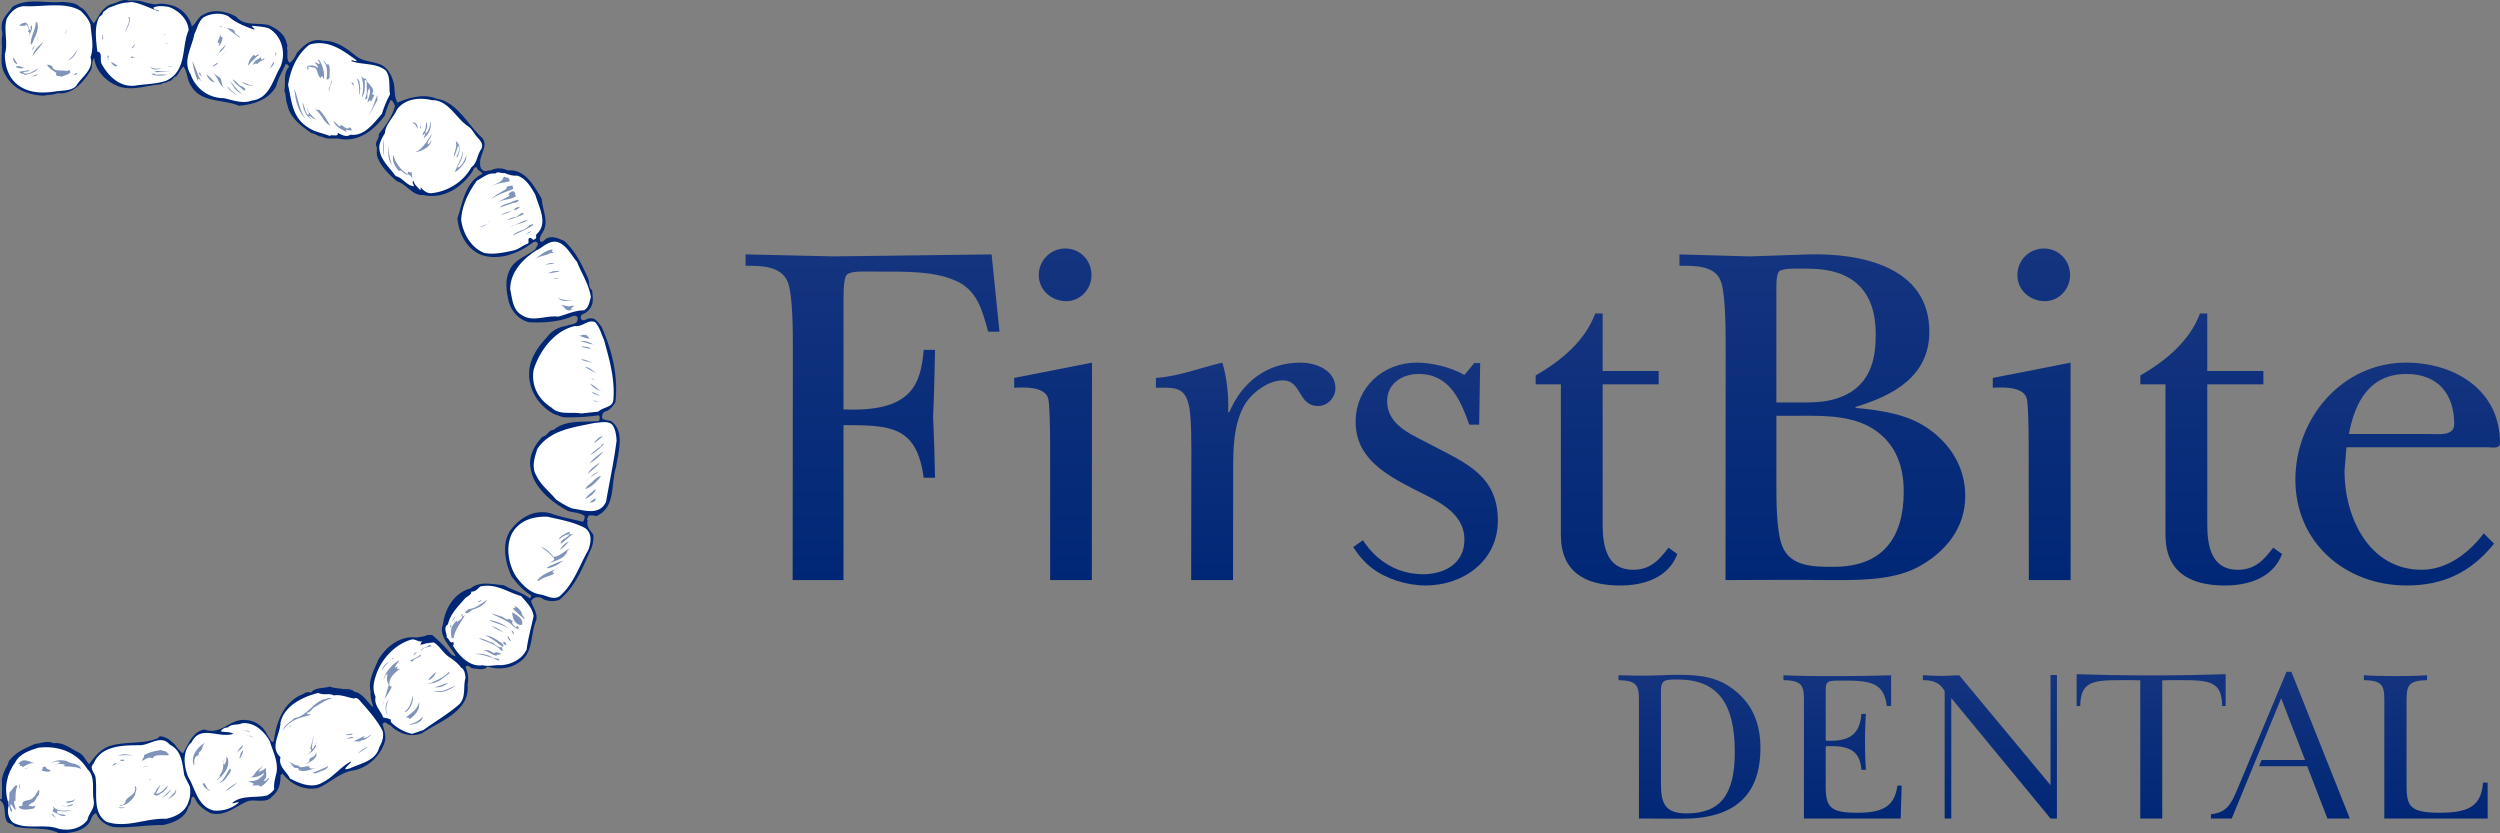
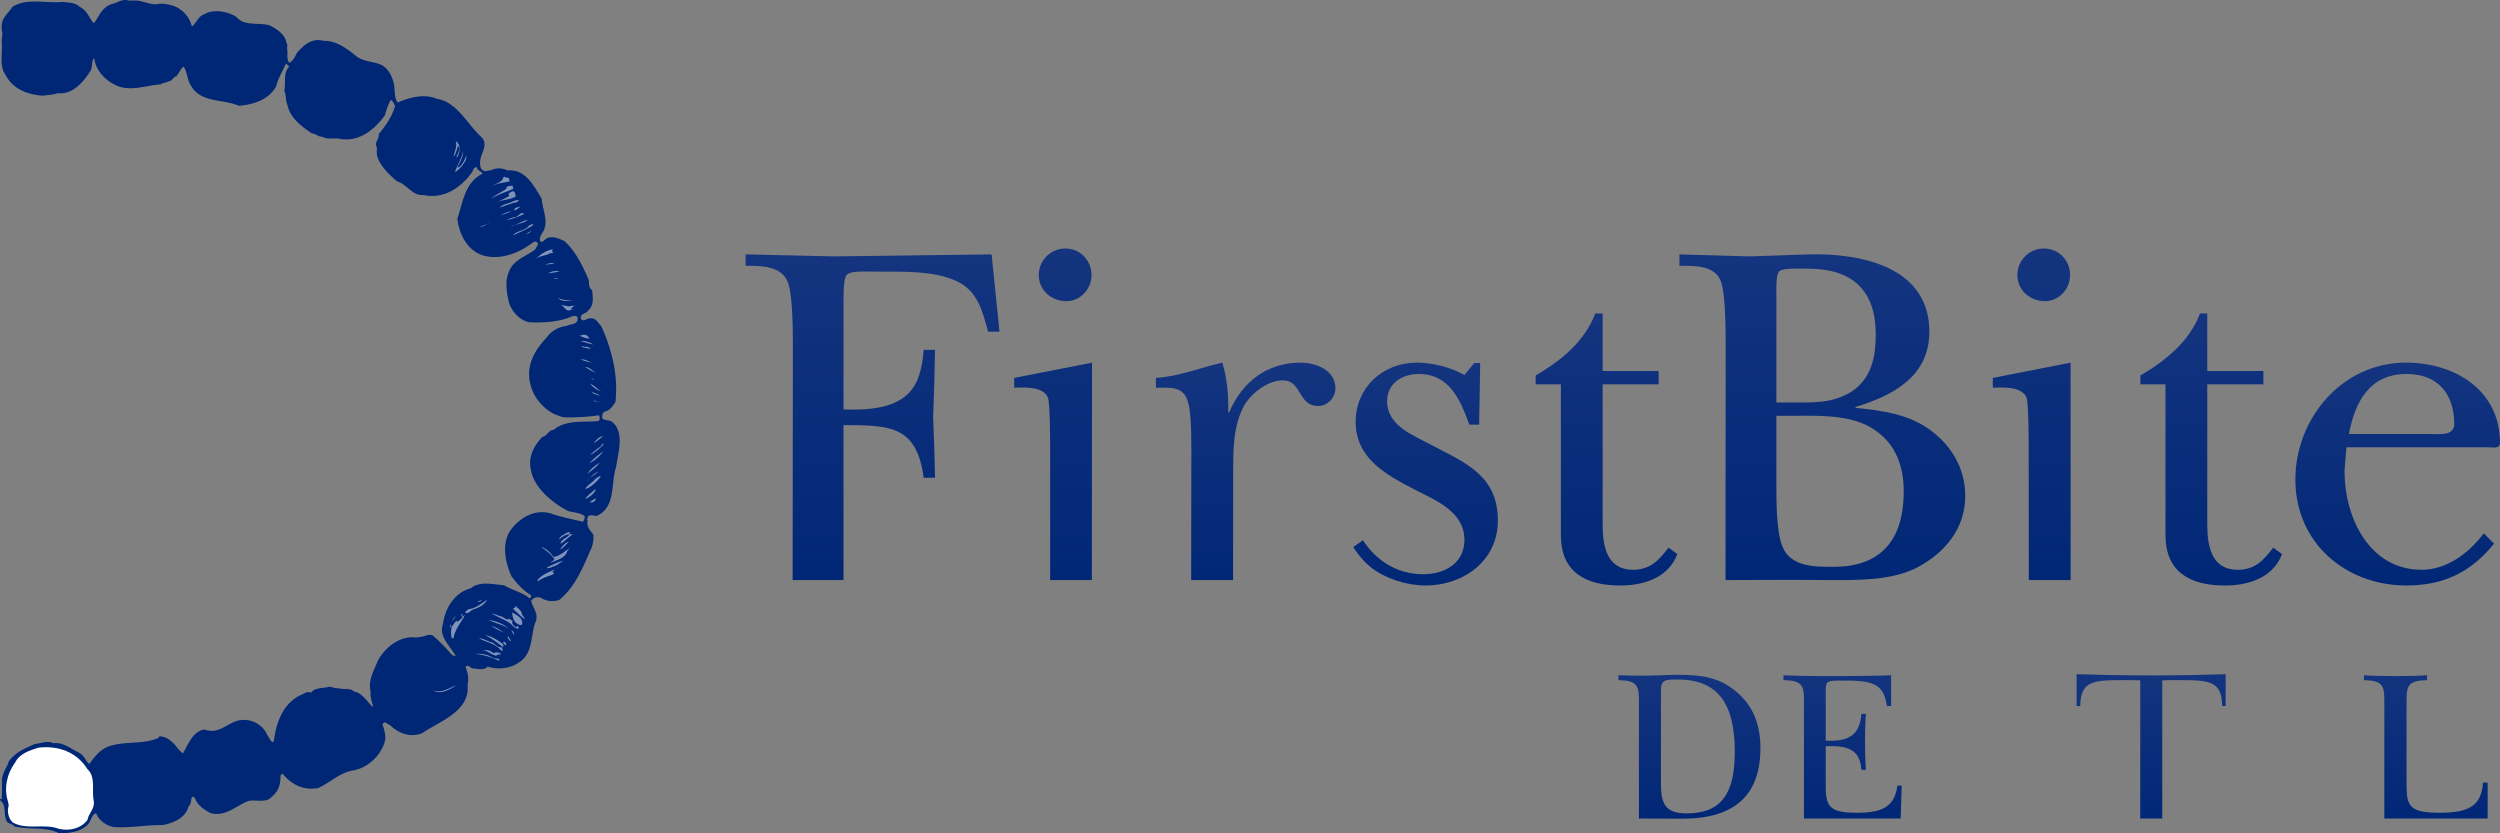
<svg xmlns="http://www.w3.org/2000/svg" width="285" height="95">
  <rect width="100%" height="100%" fill="#808080" stroke="none" />
  <path fill="#002776" d="M14.685.068c-.709-.232-1.212.193-1.793.357 0 0-.505.049-1.062.607-.558.557-.732 1.173-1.149 1.621-.496-.567-.765-1.493-1.587-1.868C8.57.262 7.763.307 7.151.217 5.237.411 3.071-.276 1.41.785.992 1.457.141 2.086.2 3.012c-.06.345.089.613.073.928a4.063 4.063 0 0 0-.073.941c.104 1.33-.313 2.6.434 3.662.837 1.63 2.571 2.287 4.305 2.362.627-.106 1.046-.075 1.644-.284 1.614.193 2.84-1.15 3.661-2.438.374-.433.12-1.15.494-1.583.164 1.555 1.51 2.839 2.945 3.304 1.598.447 3.108-.195 4.663-.285.253-.238.613-.133.866-.357.435.029.568-.613 1.002-.584-.015-.016-.06-.045-.074-.074.344-.299.418-.763.791-1.002.449.613.375 1.449.793 2.078 1.105 2.093 3.677 1.584 5.516 2.377 1.675-.135 3.408-.689 4.245-2.229.21-.896.719-1.673 1.076-2.512.209-.059.284.195.419.285-.732.688-.373 1.809-.567 2.734.238.584.118 1.047.358 1.645.284 1.435 1.615 2.452 2.794 3.23.434 0 .703.416 1.152.357.596.418 1.463.09 2.15.283 2.169.314 3.842-1.105 5.022-2.719a7.321 7.321 0 0 1 .644-1.719c.269.029.344.418.509.643-.33 1.194-1.032 2.242-1.869 3.229.104.566-.552.926-.21 1.51.016.268-.06.746.059 1.074.36 1.092 1.303 2.004 2.229 2.797 1.15.344 1.778 1.688 3.021 1.568 2.226.494 4.245-.776 5.515-2.57.181-.209.181-.673.582-.584.029.36.495.449.646.719-2.034 1-2.244 3.273-2.872 5.098.164 1.764 1.138 3.677 2.943 4.229 1.826.523 3.874-.18 5.383-1.284.21-.091.359-.343.645-.284.462.24 0 .567-.076.852-1.106.883-2.617 1.211-3.08 2.736-.418 1.029-.165 2.42.074 3.363.331 1.045 1.197 1.986 2.289 2.227 1.809.09 3.543-.061 5.023-.718.239-.015.523 0 .507.284.017.777-.866.598-1.3.866a3.178 3.178 0 0 0-2.214 1.286c-1.39 1.494-2.42 3.199-1.867 5.381.344 1.42 1.375 2.676 2.721 3.379.418.119.778.344 1.226.359 1.3.029 2.586-.045 3.796-.225.239.09.105.33.151.509l-.151.147c-1.777.151-3.72-.163-5.096 1.003-.598 0-.718.717-1.286.792-.986 1.046-1.674 2.332-1.285 3.871.39 2.003 2.481 3.69 4.229 4.588.628.195 1.332.165 1.871.568.029.256-.046.538-.225.657-1.196-.313-2.438-.522-3.588-.94-1.884-.554-3.573.464-4.664 1.942-1.017 1.556-.553 3.679.149 5.23.628.824 1.346 1.615 2.228 2.152a.365.365 0 0 1-.149.359c-.882-.732-1.989-.929-2.946-1.511-1.27-.09-2.765-.51-3.797.359-1.853.479-2.943 2.315-3.154 4.096-.537 1.345.838 2.498 1.437 3.589-.165.073-.435-.093-.584-.285-.642-.763-1.255-1.359-2.003-2.019-.179-.118-.434-.047-.643-.06-.389.193-.807.207-1.226.283-1.823-.238-3.468 1-4.38 2.584-.434 1.125-1.165 2.244-.852 3.59-.06.478.135 1.227.283 1.644a.872.872 0 0 1-.073.075c-.568-.553-1.196-1.6-2.077-1.719-.316-.344-.868-.299-1.227-.299-.523-.09-1.092-.09-1.57-.285-.718.24-1.675.061-2.152.719-.388-.271-.838.164-1.227.283-1.898.941-2.659 2.99-2.944 4.888-.104 1.092-.612-.193-.792-.359-.404-.997-1.449-1.688-2.512-1.719-1.763-.179-2.735 1.795-4.662 1.08-1.347.235-1.84 1.717-2.437 2.717-.36-.209-.732-.746-1.003-1.073-.521-.479-.926-.822-1.645-.869-.073.076-.148.15-.224.225-1.777.734-3.767.301-5.591.928-1.029.404-1.568 1.137-2.227 2.018-.433-.42-.553-.957-1.15-1.299-.942-.436-1.824-1.24-2.944-1.078-.658-.344-1.391.017-2.079.076-1.076.477-2.241.926-3.004 2.002-.149.656-.546.883-.77 2 0 .695.021 1.619-.022 2.307-.375-.12-.136.209 0 .298.479.536.224 1.377.493 2.004.075.522.717.433.942.791 1.629.435 3.617-.011 5.097.794 1.226-.029 2.42-.135 3.288-1.016.389-.391.389-1.09.94-1.287.285.838 1.183 1.436 2.004 1.584 1.87.134 3.693-.252 5.605-.223 1.211-.254 2.603-.793 2.931-2.152.447-.225.119-1.479.717-.928.299.824 1.062 1.348 1.793 1.719 1.69.449 2.855-.822 4.246-1.359.763-.27 2.077.299 2.721-.508.807-.627 1.017-1.465 1.001-2.438.075-.076.15-.148.226-.209 1 1.271 2.451 1.973 4.081 1.645 1.358-.6 2.497-1.795 4.021-2.004 1.674-.314 3.168-1.746 3.587-3.377.12-.629-.104-1.27-.282-1.867.253-.523.567.059.851.072.957.972 2.361 1.465 3.664.928 1.973-1.361 5.484-2.465 5.173-5.516.163-.688.029-1.422-.226-2.021.269-.371.522.093.794.149.534.031 1.327.283 1.719-.209 1.133.39 2.569.24 3.526-.434 1.762-1.076 1.314-3.212 2.004-4.812.237-.822-.375-1.479-.569-2.229.239-.418.733-.505 1.135-.357.569.404 1.437.479 2.094.226 1.897-1.569 2.704-3.828 3.647-5.89.18-.463.251-.973.224-1.51-.329-.494-.866-1.002-.642-1.645-.208-.15.06-.254 0-.434.239-.271.688-.105 1-.076 2.242-.985 1.6-3.691 2.229-5.59.239-1.644 1.047-4.096-.583-5.232-.345-.09-.718-.09-1.002-.297-.016-.3-.016-.6.284-.779.584-.117.91-.611 1.225-1.076.346-3.049-.417-6.008-1.584-8.607-.312-.346-.657-1.018-1.21-.943-.434-.105-.884.538-1.151 0-.104-.566.555-.493.792-.852.747-.629.583-1.496.493-2.377-.463-.299-.283-.854-.433-1.285-.69-1.525-1.376-3.051-2.722-4.305-.629-.285-1.464-.688-2.152-.225-.164.18-.329.344-.568.299-.209-.268.016-.717.21-1.016.808-1.197 0-2.602-.075-3.873-.837-1.389-1.867-3.438-3.873-3.228-.61-.299-1.329-.345-1.942 0-.313-.075-.566.194-.854 0-.268-.135-.372-.464-.356-.792-.089-1.078 1.121-2.152.075-3.08-1.557-1.465-2.766-3.975-5.023-4.305-1.434-.613-3.139-.15-4.455.434-.479-.688-.238-1.674-.508-2.436-.21-.719-.626-1.495-1.359-1.87-.928-.403-2.049-.343-2.87-1.001-1.106-.882-2.242-1.764-3.723-1.734-1.346-.357-2.242.494-3.021 1.377-.194.402-.448.925-.866 1.134-.404-.538-.089-1.104-.284-1.718.149-.21-.015-.479-.075-.719-.224-.896-1.209-1.539-2.002-1.869-1.227-.297-2.812.137-3.664-.926-1.016-.627-2.615-.957-3.72-.283-.673.225-.867 1.061-1.375 1.359C21.639 1.945 20.741.974 19.71.646c-.598-.164-1.286-.314-1.93-.149-.941-.03-1.688-.509-2.659-.435l-.436.006z" />
  <g fill="#FFF">
-     <path d="M14.535.291c-.821.029-1.391.35-2.139.588l-.643.508c-.044.283-.209.355-.433.549-.613 1.182-.36 2.631-.225 3.947.673.088.225 1 .509 1.434.747 1.361 2.078 2.692 3.871 2.436 1.166-.193 2.437-.162 3.513-.566 2.362-1.166 1.674-3.826 2.512-5.74-.045-1.239-1.182-2.303-2.288-2.66-.538-.09-1.24-.164-1.719.074.06.359.464.181.644.433C17.075.938 16.058.383 14.984.219l-.449.072zm-4.216 2.57c.104 1.258.419 2.453 0 3.664.419 1.42-1.031 2.227-1.659 3.303-.583.523-1.391.479-2.152.568-1.39.225-2.81.27-4.021-.418C1.023 9.17.544 7.617.559 6.166c.39-1.285-.18-2.81.21-4.021C1.233 1.309 1.95.622 2.997.711c2.002.059 4.469-.51 6.172.508.478.447.986 1.002 1.15 1.642zm59.973 47.356c-.299 2.391-.808 4.694-1.21 7.041-.149.193-.225.402-.434.568-.912.807-2.332.283-3.378.148-.659-.238-1.3-.644-1.854-1.002-.776-.941-1.794-1.688-2.3-2.81-.553-.929-.15-2.078.147-3.004 1.479-2.169 4.142-2.437 6.517-2.945.629-.03 1.525-.285 2.019.209.372.51.447 1.152.493 1.795zm-1.437-11.481c.582 2.154 1.255 4.365 1.076 6.758-.029 1.016-1.18.865-1.719 1.434-.641.062-1.284.135-1.928.209-1.136-.209-2.511.211-3.378-.643-1.524-.971-2.361-2.465-2.077-4.304.627-2.138 2.406-4.544 4.736-5.023.869.12 1.481-.808 2.288-.433.524.598.689 1.33 1.002 2.002zm-1.793 23.977c-1.017 1.766-1.615 3.781-3.229 5.232-.644.479-1.436.016-2.079-.15-1.24-.135-2.107-.986-2.87-2.003-.912-1.358-1.3-3.481-.493-5.022.853-1.463 2.392-1.912 4.006-1.867 1.479.345 2.989.582 4.305 1.3.854.598.673 1.703.36 2.51zm.299-28.848c-.165.537-.212 1.195-.792 1.509-1.077.016-1.96.478-2.945.72-1.404-.166-2.854.655-4.096-.15-1.091-.584-1.122-1.869-1.361-2.945-.029-1.854 1.33-3.409 2.947-4.439.774-.346 1.344-1.092 2.3-1.002 1.122.24 1.704 1.539 2.363 2.287.522 1.343 1.361 2.555 1.584 4.02zm-6.322-11.631c.373 1.346 1.494 3.199.148 4.456-.177.149.075.462-.223.567-.193.24-.314-.121-.494-.135-.418.014-.09.463-.284.644-.584.194-1.046.656-1.661.792-1.032.223-2.24.494-3.303.283-1.496-.567-2.466-2.241-2.646-3.797.076-1.615.854-3.168 1.793-4.453.659-.33 1.301-.928 2.079-.793.298-.314.702 0 1.075-.074.449.18.897.344 1.437.299 1.001.299 1.616 1.375 2.079 2.211zm-.209 48.014c-.268 1.27-.628 2.48-.792 3.795-.523 1.107-1.733 1.719-2.944 1.793-.631-.059-1.391.182-2.077 0-1.438.24-2.679-1.061-3.38-2.225.091-.107.135-.316 0-.434-.373.237-.389-.359-.716-.494.059-.511-.45-1.138.148-1.511.238-1.149 1.181-2.075 1.941-2.944.226-.269.734-.359.718-.791.42.059.75-.313 1.003-.568 1.794-.418 3.139.658 4.664 1.076.583.659 1.329 1.375 1.435 2.303zm-6.744-55.037c.312.566 1.166 1.016.778 1.793-.48.643-.449 1.584-1.138 2.076-.881 1.631-2.718 2.797-4.604 2.945-.478.015-.865-.328-1.135-.643-.075.045-.075.091 0 .135.014.076-.045.119-.075.149-.284-.284-.688-.644-.792-1.075-.195.207.06.432.074.643-.822-.045-1.3-1.002-2.077-1.152-.778-1.075-1.929-2.002-1.87-3.438.076-.551.391-1.018.644-1.51.061-.971.972-1.734 1.36-2.646.896-1.212 2.513-1.419 3.947-1.075 1.986-.031 2.735 2.107 4.303 3.078.243.21.405.464.585.72zM53.07 77.273c-.3.971.088 2.24-.719 3.018-1.284 1.121-2.719 1.943-4.079 2.93-.435.151-.867.299-1.301.436-.867-.194-1.66-.631-2.363-1.286.017-.104-.163-.226 0-.285-.269-.209-.626-.209-.927-.297-.267-.776-1.073-1.375-.865-2.362-.358-.732-.255-1.539 0-2.302.552-1.884 2.213-3.735 4.155-4.229.448-.049.866.418 1.225.146-.163.107-.208.287-.283.436.194.045.479-.09.717-.147.196 0 .554-.104.853-.076.688.449 1.046 1.209 1.733 1.66.479.313 1.047.743 1.359 1.209.377.163.448.715.495 1.149zm-8.61-66.516a12.363 12.363 0 0 0-.926 2.226c-.956 1.076-1.987 2.572-3.587 2.377-.464.314-1.017.014-1.436-.225.09.555-.657.135-.927.359-.851-.344-1.763-.449-2.513-1.002-1.777-1.105-1.839-3.064-2.227-4.812.27-1.75.986-3.453 2.436-4.59 2.14-.657 3.859.702 5.383 1.793-.208.24-.434-.162-.643.075 1.271.465 2.854.182 3.947 1.075.583.735.345 1.811.493 2.724zm-.851 72.54c.192.672-.047 1.328-.361 1.867-.418 1.615-2.151 1.854-3.377 2.438-1.271.404.269-.643.149-.793-1.166.568-2.062 1.822-3.229 2.377-1.182.762-2.661.119-3.737-.436-.358-.805-1.359-1.355-1.076-2.436-1.285-1.137 0-2.646 0-3.945.449-1.957 2.586-2.944 4.307-3.377.598.312 1.21-.016 1.793.283.792-.133 1.54.238 2.304.358.163-.149.357 0 .492.074 1.062 1.211 2.017 2.244 2.735 3.59zM31.904 7.751c-.822 1.419-1.211 3.498-3.229 3.722-.986.389-2.152-.059-3.154-.283-1.749 0-3.215-1.092-3.797-2.721-.943-1.525.18-3.109.434-4.59.329-.612.419-1.344 1.002-1.867.763-.494 2.047-.629 2.87-.15.883.762 1.897 1.15 2.944 1.511.135-.194-.256-.181-.227-.435.629.074 1.274.09 1.871.283 1.555.853 2.064 2.961 1.286 4.53zm-.358 80.207c-.134.644-.373 1.347-.285 2.021-.193.299-.536.566-.852.717-1.315.283-2.915-.075-3.946.854.209.089.568-.165.777-.075-.777.672-1.719.985-2.795.94-1.929-.401-2.152-2.513-3.006-3.872-.479-1.24-.701-2.943.421-3.945.983-2.002 3.078-.402 4.737-.939-.403-.271-.972-.165-1.435-.284.104-.208.448-.464.792-.435.508-.479 1.062-.226 1.646-.492 1.404-.15 2.541.939 3.168 2.076.314 1.105.913 2.134.778 3.434zM21.65 89.68c.06.506.074 1.164-.149 1.658-.312 1.195-1.465 1.779-2.57 2.004-2.332-.092-4.425 1.092-6.756.359-1.705-1.034-1.031-3.32-1.287-5.1-.073-.506-.791-1.045-.207-1.568.836-2.02 3.243-2.078 5.306-2.078 1.12-.027 2.376-1.24 3.362-.074 1.404.703 1.434 2.195 1.66 3.512.208.435.43.869.641 1.287z" />
    <path d="M.919 91.412c-.495-1.523-.136-3.229.792-4.453.493-1.045 1.658-1.402 2.645-1.719 2.228-.285 4.396.477 5.605 2.438.986.879.478 2.479.719 3.586.178.912-.584 1.434-.719 2.228-.762.973-2.003 1.256-3.229 1.002-1.658-.658-3.678.163-5.247-.718-.537-.434-.702-1.284-.493-1.942l-.073-.422z" />
  </g>
  <path fill="#8093BA" d="M68.855 50.576c-.404.537-1.002.971-1.57 1.301.255-.33.717-.613 1.002-.867.284-.045.255-.465.568-.434zm-1.644 2.227c.478-.554.985-.926 1.584-1.359-.418.552-.985 1.06-1.584 1.359zm1-2.869c1.241-.672-.298.463-.493.584.092-.227.33-.391.493-.584zm.36-5.307a2.657 2.657 0 0 1-1.286-.867c.493.15.883.701 1.286.867zm-.073 9.685c-.389.51-1.077 1.256-1.794 1.436.267-.479.792-.688 1.15-1.15.225-.091.435-.405.644-.286zm0-8.533c-.285-.061-.658.117-.853-.15.133.059.614.193.853.15zm-.06-.718c-.298.045-.493-.092-.719-.148-.791-.569.509.148.719.148zm-.075 7.666c-.495.361-1.091.719-1.36 1.303.449-.434 1.045-.794 1.36-1.303zm-.152 1.019c-.388.402-.985.671-1.434 1.135.371-.283.627-.568.94-.852.152-.09.331-.195.494-.283zm-1.507-11.914c.359.254.853.523 1.3.717-.433-.238-.777-.703-1.3-.717zm1.225 14.992c-.03.328-.374.523-.717.434.24-.151.449-.36.717-.434zm0-1.002c-.269.537-.702.822-1.226 1.076.225-.402.717-.701 1.075-1.076h.151zm-.508-12.705c.088.164.615.314.15.074-.029-.029-.075-.089-.15-.074zm-1.212-2.152c.449.254.986.254 1.435.509-.448-.242-.879-.525-1.435-.509zm1.436-1.721c-.522.016-.912-.297-1.435-.283.374-.237 1.001.09 1.435.283zm-.717.285c1.166.434-.464.105-.644 0 .119-.133.389.075.644 0zm.283-.925c-.447-.015-.882-.225-1.226-.359.253.074.403-.133.658-.074.327-.001.403.252.568.433zm-1.646-3.739c-.297.075-.746.494-.148.434-.282-.09-.433.166-.716.075-.344-.134-.448-.538-.867-.644.223.061.717.135 1.077.21.178-.12.582-.059.654-.075zM64.91 60.77c-.017.074.044.104.074.15.164-.029.373.045.508-.076-.537.182-1.03.838-1.585 1.152.045-.613.777-.613 1.002-1.076-.375-.029-.807.268-1.137.566-.062-.207.195-.283.283-.432.313-.119.645-.494 1.004-.359-.075-.015-.103.045-.149.075zm.433-26.473c-.674-.089-1.302.211-1.72-.359.481.345 1.228.224 1.72.359zm-.359 28.191c-.091.092-.196.195-.283.285-.27.883-1.226 1.076-1.944 1.375.075-.18.403-.18.434-.437-.359-.521-.971-.983-1.511-1.356.584.147 1.062.656 1.437 1.137.716-.107 1.24-.66 1.867-1.004z" />
  <path fill="#8093BA" d="M64.851 61.771c-.389.344-.614.717-1.017.869.252-.329.583-.808 1.017-.869zm-.585 2.153c-.401.166-.717.537-1.149.643-.151.119-1.361.435-.419-.057.508-.211 1.003-.496 1.568-.586zm-.493.719c-.344.133-.6.312-.791.582.089.06.163.193.282.135-.627.357-1.376.418-1.942.939.029-.072-.031-.119-.061-.148.642-.823 1.66-1.003 2.512-1.508zm-.716-33.723c1.763-.135-.271.254-.584.225.194-.077.375-.151.584-.225zm.06.793c.058.105.881.105.298 0h-.298zm.073-1.721c-.284.211-.732.016-1.002.283.18-.296.63-.296 1.002-.283zm-.434-1.15c-.553.359-1.301.27-1.793.793.627-.628 1.314-1.137 2.152-1.227-.18-.014-.134.195-.21.285.39.059.061.209-.149.149zm-2.004-3.154c-.73.479-1.524.791-2.301 1.152.509-.6 1.495-.494 1.944-1.227.167.119.418-.269.357.075zm-.506.791c.957-.416-.478.375-.283.285l.283-.285zm-2.079-.508c.075-.074.149-.147.225-.207.598-.211 1.167-.569 1.794-.719-.522.508-1.435.404-2.019.926zm1.66 44.636c-.492-.359-.853-.779-1.3-1.152-.013-.135.016-.165.15-.148.18-.076-.06-.104 0-.209.314.088.614.447.792.717-.031.31.299.492.358.792zm-.076-46.22a8.785 8.785 0 0 1-2.017.719c.268-.135.628-.33 1.017-.359.359-.046.628-.688 1-.36zm-.223 46.787c-.105.119-.313.088-.418 0-.598-.254-.689-.912-.718-1.359.477.281 1.255.64 1.136 1.359zm-.926-47.205c.329 0 .523-.299.792-.434-.284.107-.688.045-.792.434zm.568-1.151c-.105.119-.315.344-.57.283-.554.195-1.092.374-1.643.568.401-.449 1.015-.419 1.493-.717.238-.045.435-.194.72-.134zm-.06 48.864c-.525 0-.78-.611-1.228-.791-.281-.225-3.288-1.525-.865-.643.402.014.657.551 1.075.283.076.193.494.209.3.359-.075.209.225.432.419.641.074-.061.119-.178.225-.148.117.06.045.211.074.299zm-.298-49.297c-.689.418-1.57.359-2.287.717.538-.254 1.077-.479 1.568-.791-.044-.045-.089-.092-.134-.135.029-.136.285-.346.494-.359.327-.03.253.417.359.568zm-.496 49.506c.046.211.479.807.209.15-.073-.061-.104-.18-.209-.15zm.209-50.373c-.837.39-1.734.613-2.512 1.15.464-.478 1.152-.761 1.721-1.15-.046-.359.447-.314.717-.359-.013.15.046.253.074.359zm-1.433 3.019c.417-.15.851-.238 1.225-.508-.419.165-.867.239-1.225.508zm.866 47.996c-.193.15.043.285.073.434.511.39-.057-.283-.073-.434zm-2.227-1.867c.73.418 1.6.523 2.3 1.016.016.016.047.045.061.062-.569-.57-1.48-.93-2.361-1.078zm2.361-50c-.672.18-1.405.193-2.001.568.434-.344 1.194-.465 1.285-1.002.166-.209.298.104.507 0a.496.496 0 0 1 .209.434zm-.358 52.811c-.134.207-.241-.09-.359-.147-.209.116.118.192 0 .354-.388.121.179.512-.209.512-.705-.866-1.719-.961-2.586-1.438.598.016 1.031.404 1.583.494.345.27.719.673 1.151.506-.658-.535-1.346-1.029-2.018-1.357.764.117 1.39.554 2.018 1 .15-.06-.043-.328.209-.223.123.074.123.209.211.299zm-1.719-2.094c.435.211.944.568 1.436.719-.464-.241-.883-.659-1.436-.719zm.867 3.019c.659.359-.314.074-.284.359-.597-.105-1.031-.627-1.659-.646.194.019.731-.06 1.001.135.165.12.45.328.584.076a.653.653 0 0 0 .358.076zm0 .926c-.853-.402-1.796-.717-2.735-.777.763-.074 1.437.061 2.017.42.227.133.912.028.718.357zm-.943-50.223c-.313.344-.717.807-1.285.718.509-.091 1.001-.284 1.285-.718zm-1.926 44.35c-.343.074-.523.523-.941.434-.12-.152.21-.299.298-.434.823-.074 1.465-.627 2.152-1.076-.298.582-.941.896-1.509 1.076zm.851-1.076c-.03.299-.359.163-.495.359.046-.076.182-.105.136-.227.166.061.24-.087.359-.132zm-1.855.642c.539-.418-.238.119-.224.283.001-.118.151-.193.224-.283zm.137-51.3a.99.99 0 0 1-.211.793c-.253.463-.866 1.075-1.076 1.075.301-.792.765-1.509.927-2.376.015.717-.357 1.285-.643 1.867.164.047.389-.164.51-.357.222-.298.417-.703.493-1.002zm-.435 52.452c.074.134.21-.017.298-.077-.433.883-1.165 1.648-1.298 2.662H51.5a2.747 2.747 0 0 1 0-1.3c-.104-.196-.135.136-.223.073.133-.461.298-.986.658-1.283-.15.4-.749.717-.435 1.21.195-.226.3-.493.568-.718-.015.074.044.104.074.15.272-.224.629-.404.569-.717-.104-.048-.135.089-.209.134.092-.09.06-.373.283-.283-.028.042-.09.072-.074.149zm-.717-52.093c.179-.119-.045-.418.225-.51 0-.297.314-.656 0-.926-.164.418-.239.912-.507 1.225.073-.596.461-1.15.224-1.793.716.404.478 1.57.058 2.004zm0 60.061c-.747.492-1.807 1.076-2.646.565 1.016.345 1.808-.268 2.646-.565z" />
-   <path fill="#8093BA" d="M51.936 71.249c-.029.345-.255.567-.224.925-.121.584-.166-.117-.136-.283.044-.256.209-.433.36-.642zm-.719 5.515c-.777.598-1.436 1.213-2.377 1.15.074-.117.239-.043.359-.072.701-.359 1.435-.629 2.018-1.285v.207zm-.15 1.078c-.434.402-.957.564-1.584.506.567-.088 1.046-.371 1.584-.506zm-1.867-.494c-.941.656.267-.629.506-.719-.087.269-.253.494-.506.719zm0-3.664c-.433.092-.912.105-1.211.512-.03-.271.479-.346.717-.512.238-.163.329-.254.494 0zm0-57.682c-.195.852-1.197 1.242-1.869 1.359.777-.299 1.405-1.33 1.869-2.076-.03.434-.494.762-.433 1.15.074.016.119-.044.146-.074.182-.089.108-.267.287-.359zm-.928-.225c.076-.15.134-.328.209-.492-.09-.166-.194.088-.285.133-.059-.283.195-.418.285-.643.075-.343.149-1.524.224-.358 0 .284-.313.538-.148.794.372-.36.447-.869.507-1.36.181.821-.237 1.539-.792 1.926zm-1.584 66.875v-.072c.583-.135 1.078-.436 1.508-.854-.089.672-.925.805-1.508.926zm1.36-8.101c-.149.541-.806.391-1.002.854-.79-.031.434-.375.643-.568.09-.179.269-.105.359-.286zm-.06-60.627c-.03.271.045.568-.075.777-.09-.299.165-.478.075-.777zm-1.225 68.01c-.06-.012-.193.062-.149-.074-.059-.119-.224-.041-.356-.071.61-.479 1.418-.957 1.509-1.795.147.85-.376 1.477-1.004 1.94zm.359-7.246c.014.088.731-.629.284-.285-.164.014-.211.177-.284.285zm.433-60.405c.226.807-.089.045-.282-.15-.241-.06-.361-.192 0-.148a.603.603 0 0 1 .282.298zM46.479 81.01c-.059-.045-.358.373-.283.061.538-.42.763-1.184.852-1.795.102.703-.166 1.242-.569 1.734zm.567-60.418c0-.3-.225-.598-.492-.719-.331.15-.585-.27-.867-.433-.075 0-.18-.015-.209.075-.448-.524-.793-1.091-.659-1.869.255.867.868 1.779 1.659 2.227.03-.643.135-.014.433-.284.047.345.09.657.135 1.003zm-1.358 55.603c-.643.434-1.405 1.078-1.286 1.943.045.047.09.09.135.133.073.018.104-.027.149-.072-.239.748-.987 1.479-1.003 2.092.21-.748.421-1.494.645-2.227-.166-.254-.314-.717-.15-1.076-.016-.328-.194.014-.285.074 0 .193-.344.553-.21.494.225-.914 1.032-1.869 1.854-2.289-.148.271-.402.494-.491.776.074.212.133-.043.208-.06.239.031-.164.195.074.283.151.021.255-.039.36-.071zm-1.152-1c.015.045.238-.092.358-.15-.076-.209-.208.182-.358.15zm.15-56.398c-.464-.566-.492-1.553-.358-2.361-.092.867.117 1.613.358 2.361zm-.359 60.984c-.271.465-.42 1.154-.151 1.648-.12.057-.029-.121-.135-.136-.135-.508-.135-1.135.286-1.512zm-.793-3.302c.178-.356.449-.701.793-1-.421.148-.718.597-.793 1zm.21-60.627c-.091.629-.149 1.438.074 2.018-.121-.626-.046-1.345-.074-2.018zm-.721-4.438c-.373.627-.656 1.344-1.134 1.853.598-.718.761-1.63 1.134-2.437v.584zm-.565-.075c-.075.044-.166.358-.21.134-.165-.105-.209.121-.358.225.06-.555.463-1.062.208-1.66-.178.33-.254.689-.208 1.076-.077.21-.313.404-.224 0 .269-.537.089-1.226.147-1.852-.072-.061-.103-.182-.223-.151-.014.627.091 1.539-.357 2.002.207-.807.268-1.658-.062-2.436.12.09.21.268.358.283.301-.119.27.494.568.584.12.283.658.628.36 1.076-.061.09.073.312.15.136.209.149-.178.357-.149.583zm-1.226 73.034c-.21.27-.629.09-.928.148.434-.226.866-.434 1.285-.644.044.104-.193.06-.135.21.121.208.193-.104.358 0 1.273-.97-.178.45-.58.286zm.076 1.076c1.568-.824-.254.283-.494.432.103-.149.329-.283.494-.432zm-.362-74.619c.015-.568.015-1.33-.283-1.869.463.181.283.777.434 1.15-.104.135-.014.524-.151.719zm-.64-1.285c-.015.164.119.672.076.434 0-.227-.495-.613-.226-.584.059.06.089.091.15.15zm0 74.544c-.299.06-.792.194-.928.147.358.047.643-.418.928-.147zm-.077-.433c-.254.238-.882.104-1.001.146.345-.058.718-.191 1.001-.146zm-.132-68.805c.015-.015-.434.061-.583-.075-.194.105.061.24.075.285-.462-.195-.958-.449-1.286-.777-.718-1.062.06-.135.417.134.031-.075.271-.134.077-.209.344.12.761.643 1.001.358-.03-.044-.061-.088-.135-.074.105-.014.462.105.434.358zm-2.228-5.665c-.134.434-.343.823-.357 1.285-.152-.462.253-.719.207-1.15.061-.046.089-.091.15-.135zm-.075 70.449c-.702.135-1.256.611-1.869.941-.314.135-.553.627-.854.643-.254.344.314.119.359.283-1.196.285-2.48.6-3.169 1.795.12-.674.868-.973 1.301-1.438 1.345-.178 2.108-1.732 3.364-2.15.299-.014.658-.27.868-.074zm-.149-65.293c-.821-.447-.957-1.375-1.719-1.853.179-.06.283.181.435 0 .568.553.925 1.21 1.284 1.853zm-.061-5.59c-.073.15-.12.375-.359.283.12-.701.12-1.539-.358-2.077.3.016.27.554.569.358.268.39.089.958.148 1.436zm-1.225 79.281c-.24.062-.509.211-.719.076.614-.256 1.227-.494 1.795-.791-.179.506-.715.477-1.076.715zm.57-78.998c-.062-.043-.226-.658-.359-.133-.449-.329-.27-.898-.718-1.227-.299.119-.569-.268-.778.075.121.118.329.044.494.075-.224-.031-.433.029-.568.207.27-.164-.24-.373.136-.506.356-.136.804-.061 1.074.224.09-.224-.209-.507-.357-.642.21 0 .344.135.509.207.03-.029.089-.072.072-.149-.014-.118-.344-.418-.072-.356.445.657.639 1.389.567 2.225zm-.855 78.492c-.643.178-1.449.582-2.078.223.195-.072-.059-.148-.074-.223-.598.178-.612-.584-1.076-.719.404.09.672.491 1.15.434.285.492.822-.016 1.285.152v.133c.24.151.54.043.793 0zm0-1.361c-.283.508-.793.777-1.301.941.135-.062.345-.209.508-.299-.147-.537.51-.373.645-.777.237-.402.104-.164.148.135zm0-1.51c-.165.15.015.434-.148.584-.195.373-.732.746-.927.791.253-.164.448-.27.494-.582-.03-.029-.06-.09-.134-.076.134-.492.298-.956.357-1.494v.283c-.06.406-.193.852-.148 1.211.105.047.148-.09.225-.133-.033-.241.296-.344.281-.584zM36 13.625c-.271-.061-.479-.283-.719-.418-.163.105.15.208.15.357-.628-.432-.852-1.15-.941-1.867.269.447.238 1.031.643 1.436.268-.314-.196-.493-.136-.792.181.507.583.895 1.003 1.284zm-1.152-.061c-.91-.955-1.18-2.15-1.284-3.453.432 1.153.538 2.422 1.284 3.453z" />
-   <path fill="#8093BA" d="M32.98 82.938c.135-.076.135-.192.224-.285-.149.06-.164.163-.224.285zM31.412 6.09c.014.121-.061.451.073.152.046-.12-.088-.48-.073-.152zm-.583 1.736c.029-.314.238-.523.358-.793.179.283-.225.524-.358.793zm-.136 80.852c-.179.402-.613.821-1.002 1.002-.223-.271-.628-.092-.943-.135.496-.346-.357-.316-.432-.51.432.045.807-.029 1.153-.207.193-.227.687-.42.582-.719-.434.463-1.106.551-1.66.492.256.059.42-.104.584-.285.239-.476.762-.76 1.076-1.148-.209.268-.434.582-.582.79.253 0 .611-.208.865-.431-.105.479.254 1.061-.283 1.434.314.238.329-.238.642-.283zm-.507-82.004c-.254.284-.644.284-.852.643-.166-.164-.359 0-.509.075.119-.434.597-.643.926-.866.076.059.076.09 0 .148.046.314.255-.073.435 0zm-.644-.432c-.463.358-.927.82-1.285 1.285.09-.494.284-1.002.718-1.285.148.359.314-.152.567 0zm-.508 3.586c-.538-.09-1.121-.061-1.494-.566.448.313.986.418 1.494.566zm-.493 74.051c.942.508-.238-.119-.434 0h.434zm-1.077-.582c.39-.091.673.164 1.077.075-.404-.122-.628-.061-1.077-.075zm-.282-73.678c.208.225 1.134.449.642.717-.464-.477-1.001-.688-1.3-1.301.238.166.507.346.658.584zm.132 76.83c-.074-.178.135-.238.075-.418.629-1.241.211.299-.075.418zm.286-1.209c-.18.283-.538.344-.494.717-.09-.494.389-.793.643-1.076-.06.118-.09.223-.149.359zm0-74.545c-.717-.225-1.047-.943-1.437-1.51.525.539.853 1.106 1.437 1.51zm-.21-6.396c-.644-.314-1.227-1.002-1.868-1.213.359.271.957.016 1.225.496.015.402.567.447.643.717zm-.359 84.887c-.508.391-.972.568-1.36 1.076.448-.36 1.017-.614 1.36-1.076zm-.285-78.565c.03.074.494.164.137.136-.375-.212-.958-.63-.928-.929.18.299.552.613.791.793zm-.433 77.337c-.419.511-.657 1.153-1.359 1.304.553-.271.837-1.049 1.209-1.584.269-.121.091.191.15.28zm-.358-1.567c.299 1.074-.418 1.885-1.226 2.57.029-.211.419-.283.298-.568.42-.447.51-1.225.359-1.719.178.121-.059.402.21.494.164-.27.298-.627.147-.928.063.061.108.18.212.151zM25.521 6.09c-.822.84.104-.088.223-.357 0 .15-.223.224-.223.357zm-.567-.057c.164-.42.553-.615.79-1.018-.118.403-.416.777-.79 1.018zm.643 4.004c-.808-.447-.703-1.539-1.645-1.854.417.18.837.449 1.211.777.15.36.059.808.434 1.077zm-.21-5.801c-.059.375-.149.734-.433 1.003-.075-.149.134-.269 0-.358-.075-.014-.104.03-.149.075.045-.39.238-.749.358-1.017-.015.151.015.389.224.297zm-.36-1.224c.105.105.584.105.136 0h-.136zm-.148 4.097c-.09.268-.373.328-.568.492v-.135c.195-.134.373-.239.568-.357zm-.359-2.873v-.357.357zm-.075 5.159c-.449-.074-.762-.553-.928-.926.345.224.734.627.928.926zm-.793 80.507c.808.703-.329-.059-.417-.283-.031-.09-.271-.42-.075-.299.075.029.105-.029.135-.059.028.03.236.419.357.641zm-.058-5.381c-.688.358-.328.897-.941 1.285.104.403-.391.328-.435.643-.18.134.075 1.346-.209.51-.18-1.107.731-1.945 1.585-2.438zm-.868-76.277c-.104.299.239.389.359.584-.164-.18-.164-.42-.359-.584zm.21 1.018c-.092-.092-.195-.211-.283-.301-.121.062-.045.209-.075.301a8.54 8.54 0 0 1-.646-2.304c.375.748.599 1.554 1.004 2.304zm-2.872 80.717c.166.748-.955 1.076-1.075 1.211.404-.256.583-.541.942-.854.045-.133.09-.238.133-.357zm-.283-82.587c-.015.104-.225.075-.283.21-.928.044.239-.032.283-.21zm-.074.569c-.555.268-1.255.163-1.854.283-.047-.15-.253.03-.227-.133.704-.062 1.483.118 2.081-.15zm-1.496 83.154c.494-.227.853-.764 1.287-1.137-.254.506-.793.913-1.287 1.137zm.569-5.517c1.493 1.031-1.137.031-1.36.853-.358-.224-.866.092-1.226.3 0-.255.284-.357.224-.659.537-.327 1.167-.461 1.793-.565.225-.093.33.161.569.071zm.074-80.642c.165.104.583.104.076 0h-.076zm.359-1.944h-.433.433zm-1.3 87.683c-.18.061-.286-.211-.419 0 .029-.268.312-.449.359-.717.927-1.076.06.133-.076.492.524.061.988-.584 1.362-.927-.15.555-.747.913-1.226 1.152zM19.14 8.543c-.688.045-1.333.225-1.944-.15.21.061.479-.118.582.15a4.203 4.203 0 0 1 1.362 0zm-.435-4.604c.075.18.105-.045.225 0h-.225zm-.211 3.887c-.417.029-1.15.285-1.357-.225.417.36.807.166 1.357.225zm-1.432 81.002c.015.163-.061.268.075.074 0-.074.014-.209-.075-.074zm-1.003-1.301c.271-.062.6-.104.777-.209-.282.014-.507.164-.777.209zm-.657 3.092c-.375.629-1.001 1.271-1.793 1.213.074-.121.238-.045.357-.061.209-.119.404-.344.358-.508.33-.509 1.062-.658 1.077-1.285.09-.166-.195-.316 0-.359.328.283.001.658.001 1zm-.418-85.096c.268-.09.329-.373.492-.567-.177.179-.372.358-.492.567zm-.076 1.002c-.045.135.135.059.21.075.089-.181.163.089.284 0-.135-.075-.328-.239-.494-.075zm.284 79.565c-.567.032-1.182-.043-1.72.076.48-.299 1.107-.119 1.72-.076zm-.357-78.923c.088-.015.446.06.283-.058-.044.118-.195.043-.283.058zm-.076-5.231c.164.613-.224 1.182-.493 1.72.12-.569.657-1.151.359-1.72h.134zm-.434 5.231c-.149-.015-.329-.044-.493-.058.164.014.344.043.493.058zm-.852 84.888c.165.105.569.105.793 0h-.793zm.211-5.381a.449.449 0 0 0 .508 0c-.059-.104-.449-.104-.508 0zm-.286-79.207c-.343.284-.553-.18-.792-.357.315-.001.523.238.792.357zm-.357 79.566c.687-.061-.211.268-.359.285.195-.076.195-.15.359-.285zm-.645-80.15c-.061-.193-.193-.342-.148-.568.373.136-.119.374.148.568zm-.642-2.436c-.119.283-.119-.434 0-.568v.568zm-2.51 83.231c-.628-.346-1.436-.242-2.154-.359h.209c.031-.028.091-.075.076-.149-.344-.092-.853-.151-1.15.074.148-.136.463-.179.643-.359-.359-.163-.748-.016-1.077.15.554-.419 1.122-.419 1.794-.284.521.386 1.449.208 1.659.927zm-.659 3.377c-.044.135-.179.237-.283.357-.284.045-.539.225-.792 0 .358-.135.806-.029 1.075-.357zm-.208.64c-.39.346-.897.225-1.287.137.465.27.823-.18 1.287-.137zm-.21.644c-.567.237-1.062.165-1.659.075-.105.613.702.299 1.002.568-.598.164-.956-.254-1.435-.437-.09-.116-.06-.269.073-.358-.089-.058-.104-.176-.133-.281.507.627 1.404.537 2.152.433zm-2.302.432c.09.27.374.346.566.494-.132-.119-.356-.404-.566-.494zm-.075-4.884c-.255.133-.612.09-.851 0-.389-.033.118-.285-.15-.422.18.062.254-.133.433-.07-.074.283.449.31.568.492zm-1.36 2.732c-.358.285-.358.838-.866.93-.029.193-.464.135-.209.357.239-.045.568.135.717-.135-.09.135-.09.389-.282.416-.42.047-1.347.303-1.662-.209.119-.146.36 0 .436-.207-.091-.717.896-.359 1.227-.867.295-.092.878-1.689.639-.285zm-.359-3.586c-.613-.15-1.046.193-1.509.432v-.07c-.075-.138-.225-.062-.358-.076.042-.028.089-.075.073-.149-.031-.092-.15-.062-.209-.062.569-.837 1.301-.21 2.003-.075zm-1.286.645c.211-.076.39-.168.645-.15-.255-.018-.524.029-.645.15zm-.508 2.15c-.118.179-.059-.148-.073-.209.134-.658.059-.06.073.209zM8.736 8.469c-.091.014-.285.164-.285 0 .075-.061.525-.314.285 0zM7.734 6.958A5.79 5.79 0 0 0 8.81 5.674c-.135.508-.583 1.031-1.076 1.284zm.284 1.286c-.27.344-.688.314-1 .508-.196-.148-.779.031-.586-.434-.416-.285-.852-.551-1.076-.926.24-.06.39.089.583.136.165.747 1.15.388 1.72.584.029-.136.18-.018.209-.15.09.071.119.178.15.282zM7.45 3.879c.179-.224.09-.566.209-.793-.076.27-.149.525-.209.793zM3.713 6.391c.104-.688.733-1.137 1.226-1.66-.298.597-.837 1.091-1.226 1.66zm-.866 2.152c-.24-.225-.463-.045-.643-.359.372-.09.792-.09 1.15-.223-.09.344-.553.072-.717.357.657.255 1.166-.27 1.719-.492-.36.448-.972.582-1.509.717zm1.374-4.021c-.061.314.09-.149.134-.223-.089-.151-.015.18-.134.223zm-.584 4.23c.226-.119.584-.016.645-.359-.18.211-.465.166-.645.359zm.076-3.871c-.076.045-.164.358-.209.135-.031-.838.582-1.644.567-2.512.061.074.089.074.149 0 .314.896-.253 1.615-.507 2.377zm-.15.927c.21-.163.329-.358.359-.568-.194.162-.194.387-.359.568zm0-3.003c.254.462-.133.85-.209 1.285-.104.014-.03-.031 0-.076-.015-.119.059-.285-.075-.359-.193-.044.09-.194 0-.358-.074-.18-.119-.449-.359-.492-.073.043-.073.09 0 .133h-.716c.18-.27.447-.314.716-.359.33.166.314.6.51.867.119-.059.043-.194.074-.283-.091-.165.148-.21.059-.358zm-.852 4.946c-.283.09-.688.044-.941-.149.239-.135.748-.016.941.149zM1.56 6.525c-.15.286.076.733.434.791-.135-.267-.346-.505-.434-.791zM.992 91.832c.195.223.045.611.359.715.119-.268-.24-.506-.151-.852.301.107.271.465.569.644.061-.298-.238-.644-.134-1.075.029.028.075.09.134.074-.015-.553 0-1.256.225-1.793-.404-.09-.509.494-.867.717-.179.344.073.854-.208 1.15l.073.42z" />
  <linearGradient id="a" x1="167.653" x2="167.653" y1="-6.972" y2="9.432" gradientTransform="matrix(1 0 0 -1 24.945 86.36)" gradientUnits="userSpaceOnUse">
    <stop offset="0" stop-color="#002776" />
    <stop offset="1" stop-color="#14347f" />
  </linearGradient>
  <path fill="url(#a)" d="M186.838 79.754c0-1.682-.313-2.168-2.331-2.217v-.559c.926.021 1.753.049 2.506.049 1.872 0 3.285-.1 4.234-.1 2.646 0 4.725.245 6.719 1.948 1.844 1.556 2.723 3.649 2.723 6.399 0 5.379-2.947 8.057-8.887 8.057-1.482 0-4.963-.021-4.963-.021l-.001-13.556zm2.511 9.637c0 2.24.508 3.336 2.916 3.336 3.924 0 5.502-2.192 5.502-7.012 0-5.625-2.021-8.25-6.494-8.25-1.463 0-1.924 0-1.924 1.336v10.59z" />
  <linearGradient id="b" x1="185.108" x2="185.108" y1="-6.951" y2="9.381" gradientTransform="matrix(1 0 0 -1 24.945 86.36)" gradientUnits="userSpaceOnUse">
    <stop offset="0" stop-color="#002776" />
    <stop offset="1" stop-color="#14347f" />
  </linearGradient>
  <path fill="url(#b)" d="M208.694 77.074c2.559 0 4.849-.021 6.892-.096v3.504h-.486c-.35-2.609-1.753-2.896-4.948-2.896-1.92 0-2.019 0-2.019 1.314v5.524s.196.021.585.021c2.311 0 3.312-.92 3.483-3.065h.513a43.847 43.847 0 0 0-.098 3.218c0 1.047.018 2.088.098 3.159h-.513c-.147-1.971-1.173-2.696-3.384-2.696-.22 0-.436 0-.685.021v4.574c0 2.363.54 2.998 3.584 2.998 2.869 0 4.258-.682 4.59-3.092h.484l-.112 3.75h-11.029V79.754c0-1.682-.312-2.168-2.335-2.217v-.559c1.585.075 3.386.096 5.38.096z" />
  <linearGradient id="c" x1="201.906" x2="201.906" y1="-6.951" y2="9.407" gradientTransform="matrix(1 0 0 -1 24.945 86.36)" gradientUnits="userSpaceOnUse">
    <stop offset="0" stop-color="#002776" />
    <stop offset="1" stop-color="#14347f" />
  </linearGradient>
-   <path fill="url(#c)" d="M234.489 76.953V93.31h-.729l-11.315-13.728V93.31h-.754V78.777c-.537-.922-1.239-1.24-2.48-1.24v-.559c.992.049 1.771.074 2.309.074.225 0 .854-.025 1.829-.074l10.413 12.533V76.953h.727z" />
  <linearGradient id="d" x1="220.285" x2="220.285" y1="-6.951" y2="9.501" gradientTransform="matrix(1 0 0 -1 24.945 86.36)" gradientUnits="userSpaceOnUse">
    <stop offset="0" stop-color="#002776" />
    <stop offset="1" stop-color="#14347f" />
  </linearGradient>
  <path fill="url(#d)" d="M245.768 77c2.404 0 5.062-.047 7.957-.141v3.623h-.397c-.025-2.721-1.356-2.945-4.478-2.945h-1.115c-.387 0-.803 0-1.239.025V93.31h-2.507V77.562c-.438-.025-.854-.025-1.242-.025h-1.113c-3.122 0-4.461.225-4.486 2.945h-.412v-3.623c2.09.069 5.108.141 9.032.141z" />
  <linearGradient id="e" x1="235.018" x2="235.018" y1="-6.951" y2="9.771" gradientTransform="matrix(1 0 0 -1 24.945 86.36)" gradientUnits="userSpaceOnUse">
    <stop offset="0" stop-color="#002776" />
    <stop offset="1" stop-color="#14347f" />
  </linearGradient>
-   <path fill="url(#e)" d="M254.418 93.311h-2.374v-.49c1.746-.194 2.263-1.021 3.034-2.896l5.581-13.336h.562l6.659 16.722h-2.555l-2.306-5.967h-5.49l.297-.703h4.951l-2.725-7.035-5.634 13.705z" />
  <linearGradient id="f" x1="251.594" x2="251.594" y1="-6.951" y2="9.381" gradientTransform="matrix(1 0 0 -1 24.945 86.36)" gradientUnits="userSpaceOnUse">
    <stop offset="0" stop-color="#002776" />
    <stop offset="1" stop-color="#14347f" />
  </linearGradient>
  <path fill="url(#f)" d="M273.08 77.074c1.268 0 2.458-.021 3.607-.096v.559c-2.027.049-2.34.535-2.34 2.217v9.758c0 2.432.385 3.141 3.796 3.141 3.261 0 4.74-.754 4.915-3.434h.535v4.092h-11.779V79.754c0-1.682-.313-2.168-2.332-2.217v-.559c1.143.075 2.332.096 3.598.096z" />
  <linearGradient id="g" x1="74.524" x2="74.524" y1="20.232" y2="57.358" gradientTransform="matrix(1 0 0 -1 24.945 86.36)" gradientUnits="userSpaceOnUse">
    <stop offset="0" stop-color="#002776" />
    <stop offset="1" stop-color="#14347f" />
  </linearGradient>
  <path fill="url(#g)" d="M113.94 37.811h-1.291c-.668-2.416-1.231-4.766-3.757-5.832-2.407-1.067-5.611-1.014-8.296-1.014-2.244 0-3.311-.111-3.98.283-.348.219-.455 1.236-.455 2.857v12.567c7.692.329 8.803-2.753 9.14-6.788h1.294c-.051 2.522-.108 5.1-.218 7.627.109 2.299.167 4.654.218 6.953H105.3c-.786-5.885-3.753-6-9.14-6v17.664h-5.799l.025-26.467c0-1.797 0-5.951-.563-7.463-.729-1.902-3.027-1.902-4.825-1.902v-1.295c3.425.061 6.736.171 10.037.227 6.006-.056 12.004-.166 18.009-.227l.896 8.81z" />
  <linearGradient id="h" x1="95.11" x2="95.11" y1="20.231" y2="58.026" gradientTransform="matrix(1 0 0 -1 24.945 86.36)" gradientUnits="userSpaceOnUse">
    <stop offset="0" stop-color="#002776" />
    <stop offset="1" stop-color="#14347f" />
  </linearGradient>
  <path fill="url(#h)" d="M124.49 41.34l-.019 24.789h-4.756V51.662c0-1.062 0-5.381-.223-6.227-.39-1.402-2.746-1.283-3.872-1.232v-1.121l8.87-1.742zm-6.067-9.981a3.016 3.016 0 0 1 3.035-3.026c1.681 0 2.97 1.343 2.97 3.026 0 1.625-1.289 2.971-2.862 2.971-1.677 0-3.143-1.23-3.143-2.971z" />
  <linearGradient id="i" x1="117.062" x2="117.062" y1="20.23" y2="45.02" gradientTransform="matrix(1 0 0 -1 24.945 86.36)" gradientUnits="userSpaceOnUse">
    <stop offset="0" stop-color="#002776" />
    <stop offset="1" stop-color="#14347f" />
  </linearGradient>
  <path fill="url(#i)" d="M135.812 52.783c0-1.516.059-5.494-.337-6.785-.497-2.018-1.906-1.795-3.7-1.795v-1.121c2.642-.17 5.104-1.18 7.571-1.742.502 1.625.729 3.645.67 5.662h.114c1.456-3.414 4.26-5.662 8.131-5.662 1.741 0 3.979.846 3.979 2.922 0 1.062-.893 2.02-1.961 2.02-2.349 0-1.844-2.92-4.036-2.92-1.688 0-3.531 1.404-4.375 2.809-1.285 2.295-1.285 5.043-1.285 7.621l-.014 12.338h-4.775l.018-13.347z" />
  <linearGradient id="j" x1="137.567" x2="137.567" y1="19.614" y2="45.02" gradientTransform="matrix(1 0 0 -1 24.945 86.36)" gradientUnits="userSpaceOnUse">
    <stop offset="0" stop-color="#002776" />
    <stop offset="1" stop-color="#14347f" />
  </linearGradient>
  <path fill="url(#j)" d="M154.271 62.363l1.106-.78c.562.903 2.706 3.878 6.847 3.878 2.471 0 4.719-1.236 4.719-3.928 0-3.201-3.26-4.486-5.669-5.719-3.249-1.685-6.732-3.537-6.732-7.744 0-3.867 3.086-6.73 6.957-6.73 1.739 0 3.869.51 5.444 1.406l1.115-1.352h.682l-.117 7.016h-1.125c-1.008-2.803-2.242-5.777-5.773-5.777-1.854 0-3.592 1.066-3.592 3.086 0 2.914 3.088 3.923 5.217 5.099 3.867 2.017 7.405 3.478 7.405 8.529 0 4.598-3.93 7.398-8.246 7.398-2.135 0-4.534-.758-6.163-2.02-1.236-.944-2.075-2.362-2.075-2.362z" />
  <linearGradient id="k" x1="158.195" x2="158.195" y1="19.612" y2="50.623" gradientTransform="matrix(1 0 0 -1 24.945 86.36)" gradientUnits="userSpaceOnUse">
    <stop offset="0" stop-color="#002776" />
    <stop offset="1" stop-color="#14347f" />
  </linearGradient>
  <path fill="url(#k)" d="M175.065 43.811v-1.008c2.806-1.625 5.613-3.875 6.79-7.066h.847v6.561h6.386v1.514h-6.386v15.982c0 2.522.496 5.163 3.475 5.163 1.959 0 2.971-1.126 4.035-2.525l1.003.729c-1.003 2.691-3.808 3.588-6.5 3.588-4.037 0-6.776-1.568-6.776-5.771V43.811h-2.874z" />
  <linearGradient id="l" x1="182.803" x2="182.803" y1="20.229" y2="57.37" gradientTransform="matrix(1 0 0 -1 24.945 86.36)" gradientUnits="userSpaceOnUse">
    <stop offset="0" stop-color="#002776" />
    <stop offset="1" stop-color="#14347f" />
  </linearGradient>
  <path fill="url(#l)" d="M196.726 39.662c0-1.797 0-5.951-.506-7.463-.609-1.961-2.97-1.902-4.765-1.902v-1.295c2.688.061 5.328.171 8.017.227 2.25-.056 4.436-.166 6.674-.227 5.891-.164 13.8 1.35 13.8 8.809 0 5.102-4.145 7.29-8.413 8.581v.107c3.144.284 6.007.79 8.191 2.298 2.638 1.803 4.314 4.493 4.314 7.744 0 3.705-2.298 6.449-5.441 8.133-3.026 1.572-7.064 1.455-10.316 1.455-2.476-.054-11.573 0-11.573 0l.018-26.467zm5.78 6.221h1.787c2.464 0 4.493.115 6.687-1.175 2.348-1.515 2.855-3.927 2.855-6.618 0-4.99-2.691-7.461-7.689-7.461-.727 0-2.856-.111-3.297.282-.398.337-.342 1.909-.342 2.354l-.001 12.618zm0 9.312c0 1.906 0 5.383.671 7.066.949 2.411 3.753 2.354 5.893 2.354 5.499 0 7.956-3.25 7.956-8.578 0-3.203-1.115-5.889-4.027-7.457-2.591-1.346-5.892-1.18-8.756-1.18h-1.736v7.795h-.001z" />
  <linearGradient id="m" x1="206.67" x2="206.67" y1="20.231" y2="58.026" gradientTransform="matrix(1 0 0 -1 24.945 86.36)" gradientUnits="userSpaceOnUse">
    <stop offset="0" stop-color="#002776" />
    <stop offset="1" stop-color="#14347f" />
  </linearGradient>
  <path fill="url(#m)" d="M236.045 41.34l.007 24.789h-4.765l-.016-14.467c0-1.062 0-5.381-.223-6.227-.398-1.402-2.747-1.283-3.872-1.232v-1.121l8.869-1.742zm-6.061-9.981a3.011 3.011 0 0 1 3.022-3.026c1.688 0 2.979 1.343 2.979 3.026 0 1.625-1.291 2.971-2.86 2.971-1.686 0-3.141-1.23-3.141-2.971z" />
  <linearGradient id="n" x1="227.133" x2="227.133" y1="19.612" y2="50.623" gradientTransform="matrix(1 0 0 -1 24.945 86.36)" gradientUnits="userSpaceOnUse">
    <stop offset="0" stop-color="#002776" />
    <stop offset="1" stop-color="#14347f" />
  </linearGradient>
  <path fill="url(#n)" d="M244.003 43.811v-1.008c2.804-1.625 5.608-3.875 6.794-7.066h.832v6.561h6.396v1.514h-6.396v15.982c0 2.522.505 5.163 3.477 5.163 1.97 0 2.981-1.126 4.039-2.525l1.008.729c-1.008 2.691-3.807 3.588-6.501 3.588-4.038 0-6.786-1.568-6.786-5.771V43.811h-2.863z" />
  <linearGradient id="o" x1="248.393" x2="248.393" y1="19.614" y2="45.02" gradientTransform="matrix(1 0 0 -1 24.945 86.36)" gradientUnits="userSpaceOnUse">
    <stop offset="0" stop-color="#002776" />
    <stop offset="1" stop-color="#14347f" />
  </linearGradient>
  <path fill="url(#o)" d="M284.322 61.98c-2.619 3.25-5.773 4.766-9.975 4.766-6.959 0-12.674-4.879-12.674-12.059 0-7.006 5.328-13.349 12.615-13.349 5.492 0 10.711 3.088 10.711 9.144 0 .729-.842.506-1.406.506h-16.097l-.222 2.691c0 5.328 2.812 11.275 8.808 11.275 2.862 0 5.39-1.909 7.065-4.152l1.175 1.178zm-7.286-12.505c.901 0 2.747.279 2.747-1.123 0-3.479-1.903-5.719-5.436-5.719-4.213 0-5.892 3.197-6.568 6.842h9.257z" />
</svg>